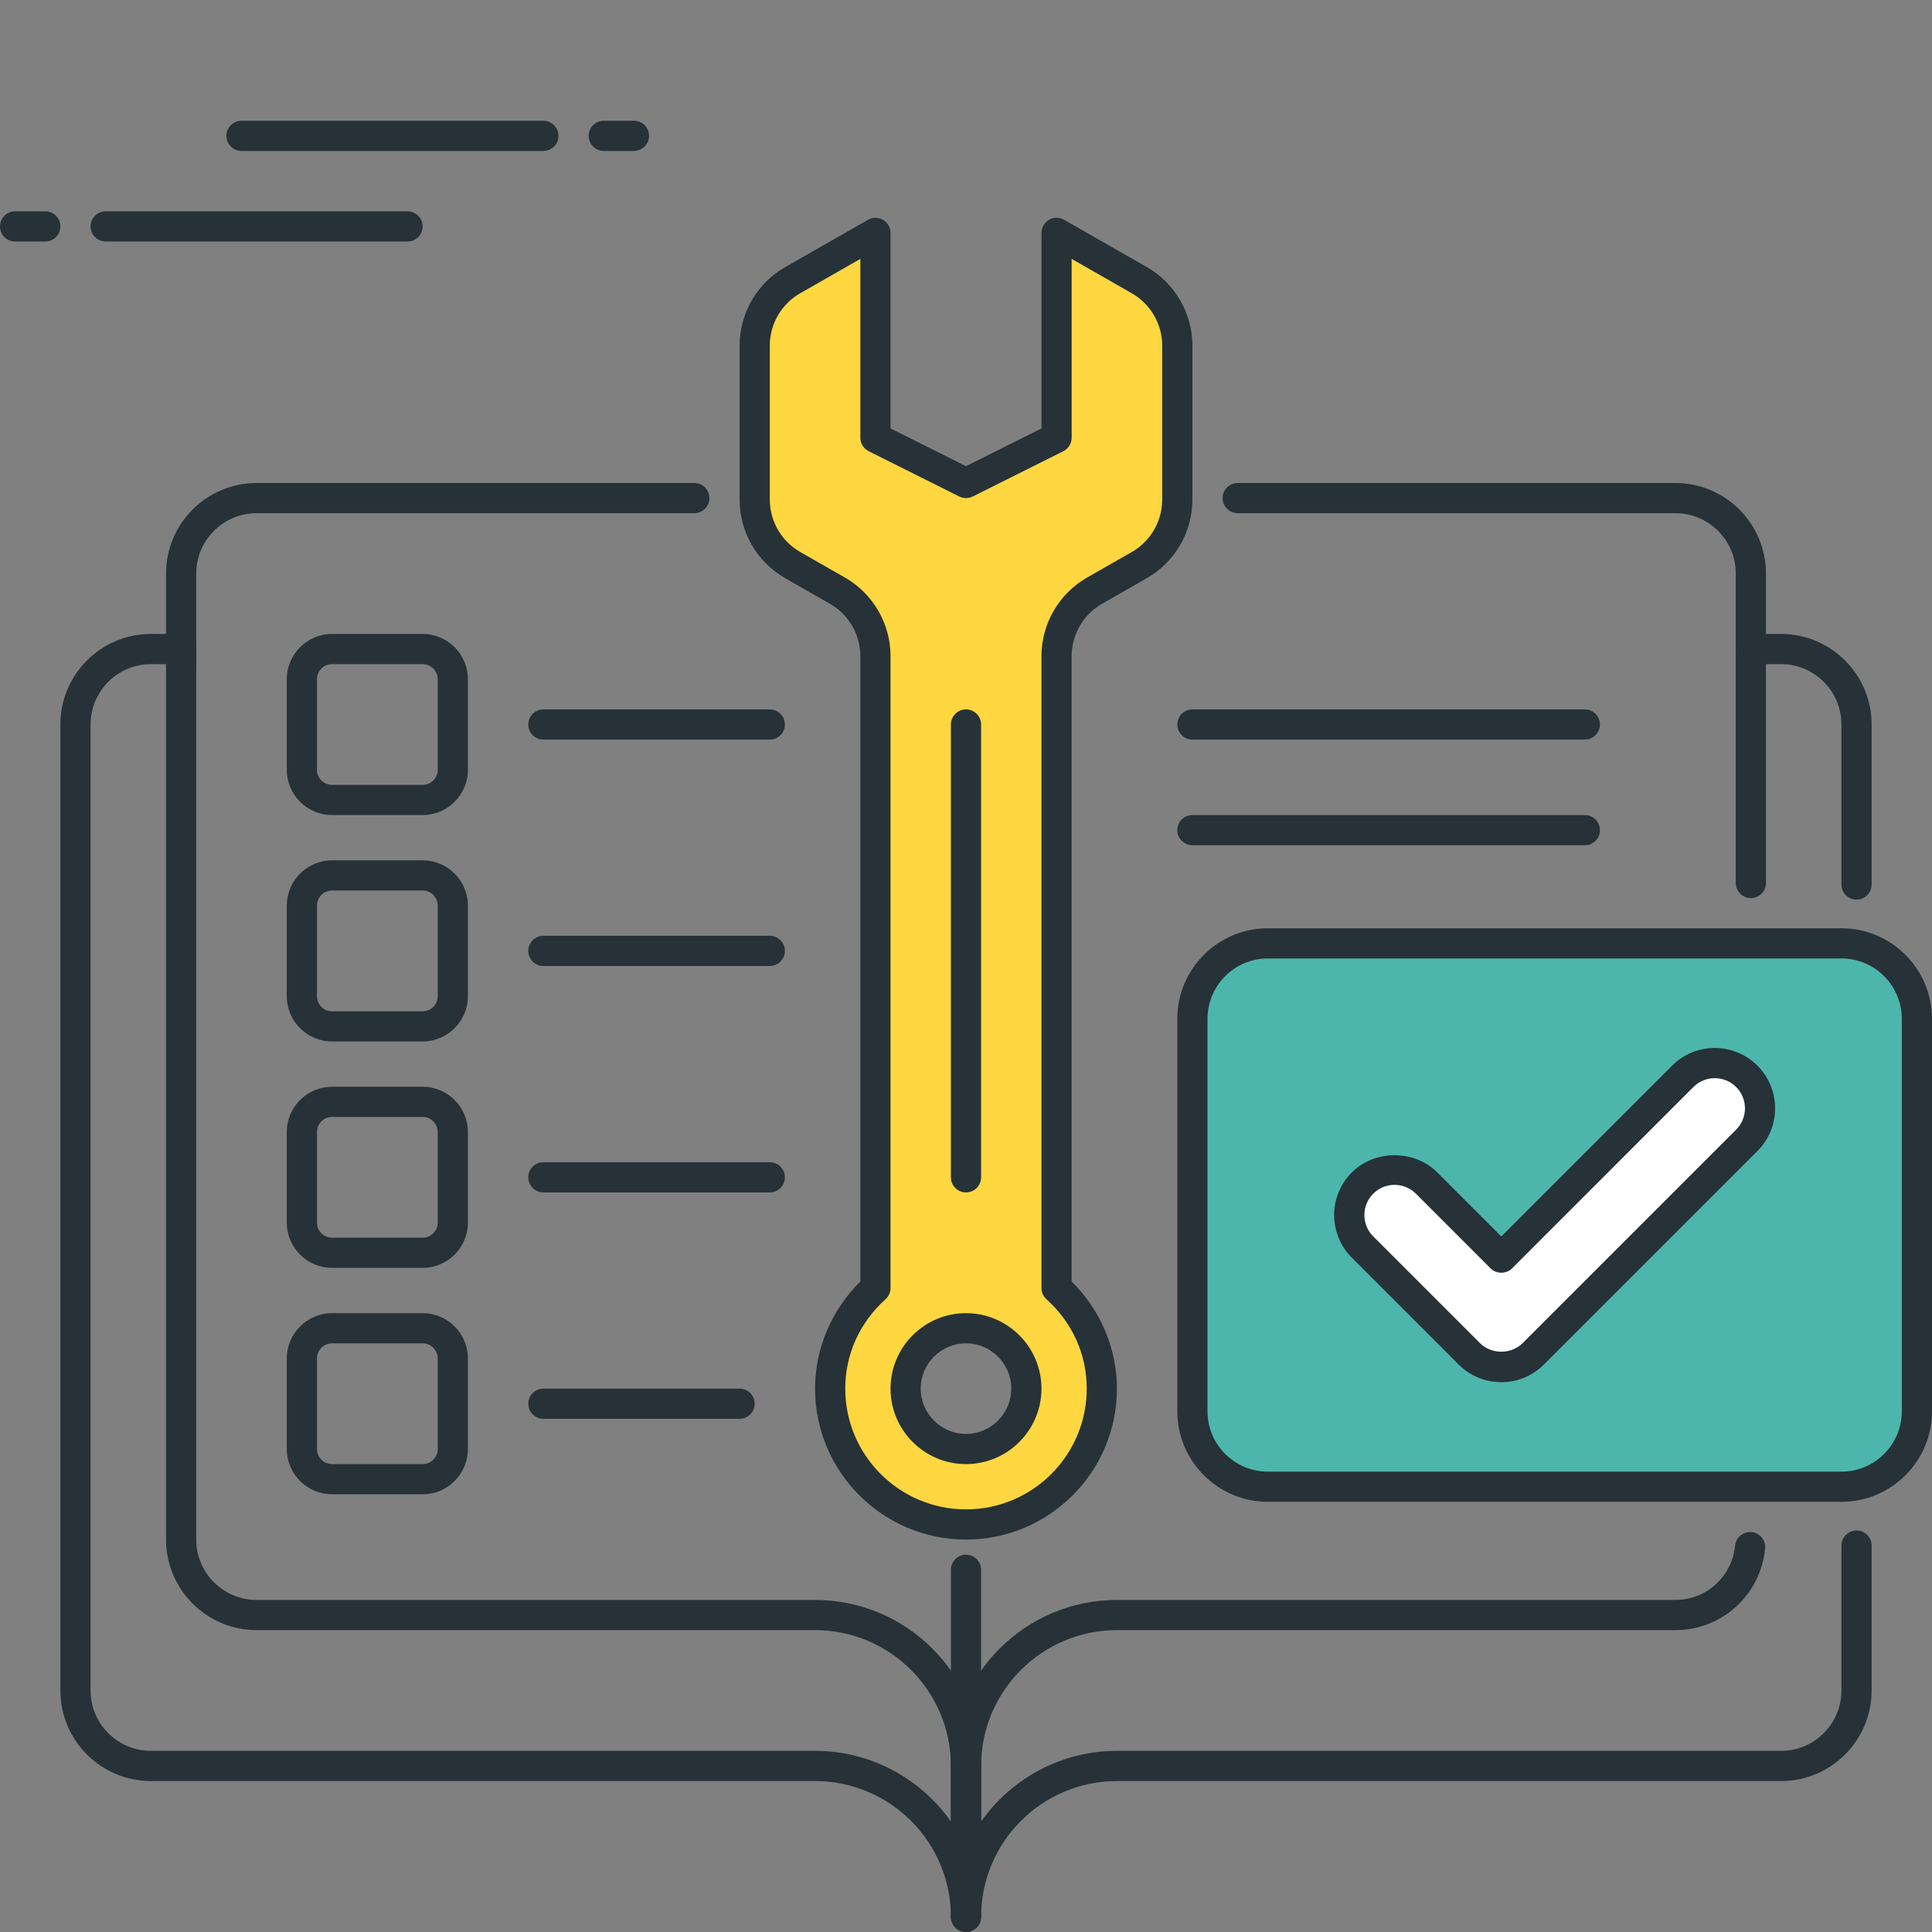
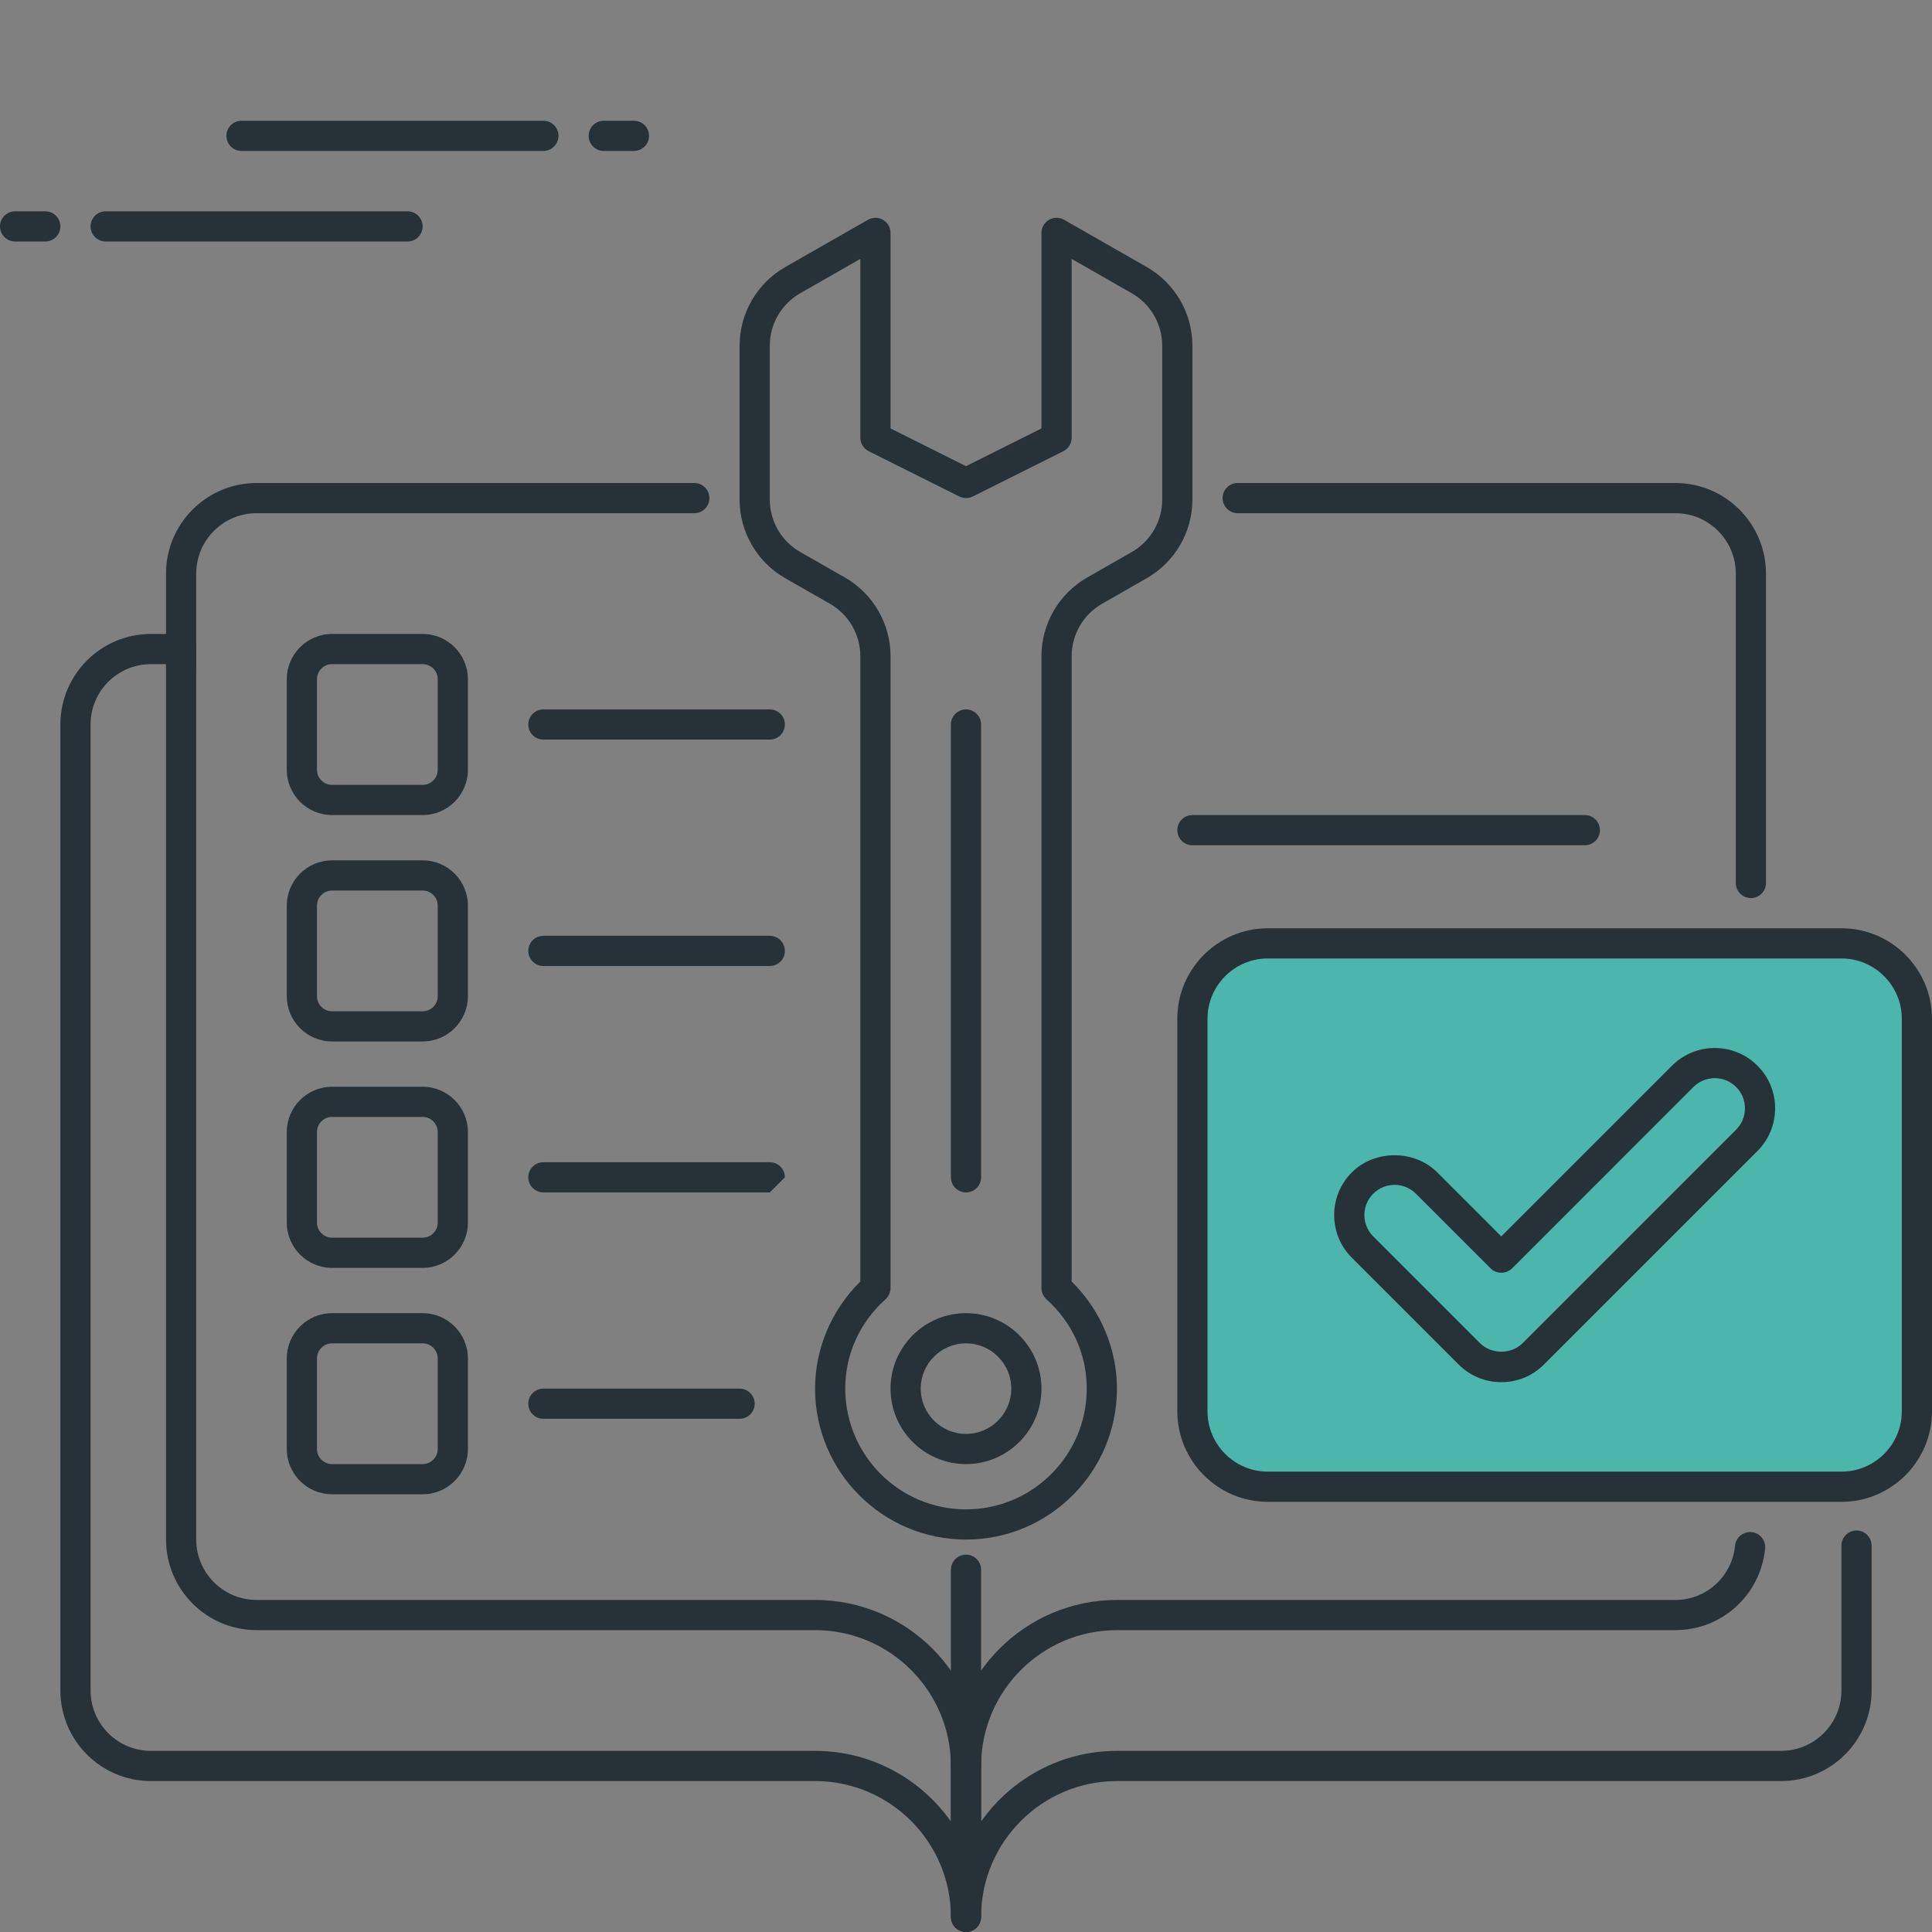
<svg xmlns="http://www.w3.org/2000/svg" version="1.1" id="Icon_Set" x="0px" y="0px" viewBox="0 0 64 64" style="enable-background:new 0 0 64 64;" xml:space="preserve">
  <rect x="0" y="0" width="64" height="64" fill="#808080" stroke="none" />
  <style type="text/css">
	.st0{fill:#263238;}
	.st1{fill:#FF5252;}
	.st2{fill:#FFD740;}
	.st3{fill:#40C4FF;}
	.st4{fill:#FFFFFF;}
	.st5{fill:#4DB6AC;}
	.st6{fill:#4FC3F7;}
</style>
  <g id="Service_Book">
    <g>
      <path class="st0" d="M32,64c-0.276,0-0.5-0.224-0.5-0.5c0-2.481-2.019-4.5-4.5-4.5H5c-1.654,0-3-1.346-3-3V24c0-1.654,1.346-3,3-3    h1c0.276,0,0.5,0.224,0.5,0.5V51c0,1.103,0.897,2,2,2H27c3.033,0,5.5,2.467,5.5,5.5v5C32.5,63.776,32.276,64,32,64z M5,22    c-1.103,0-2,0.897-2,2v32c0,1.103,0.897,2,2,2h22c1.858,0,3.504,0.926,4.5,2.341V58.5c0-2.481-2.019-4.5-4.5-4.5H8.5    c-1.654,0-3-1.346-3-3V22H5z" />
    </g>
    <g>
      <path class="st0" d="M32,59c-0.276,0-0.5-0.224-0.5-0.5V52c0-0.276,0.224-0.5,0.5-0.5s0.5,0.224,0.5,0.5v6.5    C32.5,58.776,32.276,59,32,59z" />
    </g>
    <g>
      <path class="st0" d="M58,29.75c-0.276,0-0.5-0.224-0.5-0.5V19c0-1.103-0.897-2-2-2H41c-0.276,0-0.5-0.224-0.5-0.5S40.724,16,41,16    h14.5c1.654,0,3,1.346,3,3v10.25C58.5,29.526,58.276,29.75,58,29.75z" />
    </g>
    <g>
      <path class="st0" d="M6,22.571c-0.276,0-0.5-0.224-0.5-0.5V19c0-1.654,1.346-3,3-3H23c0.276,0,0.5,0.224,0.5,0.5S23.276,17,23,17    H8.5c-1.103,0-2,0.897-2,2v3.071C6.5,22.347,6.276,22.571,6,22.571z" />
    </g>
    <g>
      <path class="st0" d="M14,27h-3c-0.827,0-1.5-0.673-1.5-1.5v-3c0-0.827,0.673-1.5,1.5-1.5h3c0.827,0,1.5,0.673,1.5,1.5v3    C15.5,26.327,14.827,27,14,27z M11,22c-0.276,0-0.5,0.224-0.5,0.5v3c0,0.276,0.224,0.5,0.5,0.5h3c0.276,0,0.5-0.224,0.5-0.5v-3    c0-0.276-0.224-0.5-0.5-0.5H11z" />
    </g>
    <g>
      <path class="st0" d="M14,34.5h-3c-0.827,0-1.5-0.673-1.5-1.5v-3c0-0.827,0.673-1.5,1.5-1.5h3c0.827,0,1.5,0.673,1.5,1.5v3    C15.5,33.827,14.827,34.5,14,34.5z M11,29.5c-0.276,0-0.5,0.224-0.5,0.5v3c0,0.276,0.224,0.5,0.5,0.5h3c0.276,0,0.5-0.224,0.5-0.5    v-3c0-0.276-0.224-0.5-0.5-0.5H11z" />
    </g>
    <g>
      <path class="st0" d="M14,49.5h-3c-0.827,0-1.5-0.673-1.5-1.5v-3c0-0.827,0.673-1.5,1.5-1.5h3c0.827,0,1.5,0.673,1.5,1.5v3    C15.5,48.827,14.827,49.5,14,49.5z M11,44.5c-0.276,0-0.5,0.224-0.5,0.5v3c0,0.276,0.224,0.5,0.5,0.5h3c0.276,0,0.5-0.224,0.5-0.5    v-3c0-0.276-0.224-0.5-0.5-0.5H11z" />
    </g>
    <g>
      <path class="st0" d="M25.5,24.5H18c-0.276,0-0.5-0.224-0.5-0.5s0.224-0.5,0.5-0.5h7.5c0.276,0,0.5,0.224,0.5,0.5    S25.776,24.5,25.5,24.5z" />
    </g>
    <g>
      <path class="st0" d="M24.5,47H18c-0.276,0-0.5-0.224-0.5-0.5S17.724,46,18,46h6.5c0.276,0,0.5,0.224,0.5,0.5S24.776,47,24.5,47z" />
    </g>
    <g>
      <path class="st0" d="M25.5,32H18c-0.276,0-0.5-0.224-0.5-0.5S17.724,31,18,31h7.5c0.276,0,0.5,0.224,0.5,0.5S25.776,32,25.5,32z" />
    </g>
    <g>
      <path class="st0" d="M14,42h-3c-0.827,0-1.5-0.673-1.5-1.5v-3c0-0.827,0.673-1.5,1.5-1.5h3c0.827,0,1.5,0.673,1.5,1.5v3    C15.5,41.327,14.827,42,14,42z M11,37c-0.276,0-0.5,0.224-0.5,0.5v3c0,0.276,0.224,0.5,0.5,0.5h3c0.276,0,0.5-0.224,0.5-0.5v-3    c0-0.276-0.224-0.5-0.5-0.5H11z" />
    </g>
    <g>
-       <path class="st0" d="M25.5,39.5H18c-0.276,0-0.5-0.224-0.5-0.5s0.224-0.5,0.5-0.5h7.5c0.276,0,0.5,0.224,0.5,0.5    S25.776,39.5,25.5,39.5z" />
+       <path class="st0" d="M25.5,39.5H18c-0.276,0-0.5-0.224-0.5-0.5s0.224-0.5,0.5-0.5h7.5c0.276,0,0.5,0.224,0.5,0.5    z" />
    </g>
    <g>
-       <path class="st0" d="M52.5,24.5h-13c-0.276,0-0.5-0.224-0.5-0.5s0.224-0.5,0.5-0.5h13c0.276,0,0.5,0.224,0.5,0.5    S52.776,24.5,52.5,24.5z" />
-     </g>
+       </g>
    <g>
      <path class="st0" d="M52.5,28h-13c-0.276,0-0.5-0.224-0.5-0.5s0.224-0.5,0.5-0.5h13c0.276,0,0.5,0.224,0.5,0.5S52.776,28,52.5,28z    " />
    </g>
    <g>
      <path class="st0" d="M1.5,8h-1C0.224,8,0,7.776,0,7.5S0.224,7,0.5,7h1C1.776,7,2,7.224,2,7.5S1.776,8,1.5,8z" />
    </g>
    <g>
      <path class="st0" d="M13.5,8h-10C3.224,8,3,7.776,3,7.5S3.224,7,3.5,7h10C13.776,7,14,7.224,14,7.5S13.776,8,13.5,8z" />
    </g>
    <g>
      <path class="st0" d="M21,5h-1c-0.276,0-0.5-0.224-0.5-0.5S19.724,4,20,4h1c0.276,0,0.5,0.224,0.5,0.5S21.276,5,21,5z" />
    </g>
    <g>
      <path class="st0" d="M18,5H8C7.724,5,7.5,4.776,7.5,4.5S7.724,4,8,4h10c0.276,0,0.5,0.224,0.5,0.5S18.276,5,18,5z" />
    </g>
    <g>
      <path class="st5" d="M61,49.25H42c-1.381,0-2.5-1.119-2.5-2.5v-13c0-1.381,1.119-2.5,2.5-2.5h19c1.381,0,2.5,1.119,2.5,2.5v13    C63.5,48.131,62.381,49.25,61,49.25z" />
      <path class="st0" d="M61,49.75H42c-1.654,0-3-1.346-3-3v-13c0-1.654,1.346-3,3-3h19c1.654,0,3,1.346,3,3v13    C64,48.404,62.654,49.75,61,49.75z M42,31.75c-1.103,0-2,0.897-2,2v13c0,1.103,0.897,2,2,2h19c1.103,0,2-0.897,2-2v-13    c0-1.103-0.897-2-2-2H42z" />
    </g>
    <g>
-       <path class="st0" d="M61.5,29.801c-0.276,0-0.5-0.224-0.5-0.5V24c0-1.103-0.897-2-2-2h-1c-0.276,0-0.5-0.224-0.5-0.5    S57.724,21,58,21h1c1.654,0,3,1.346,3,3v5.301C62,29.577,61.776,29.801,61.5,29.801z" />
-     </g>
+       </g>
    <g>
      <path class="st0" d="M32,64c-0.276,0-0.5-0.224-0.5-0.5v-5c0-3.033,2.467-5.5,5.5-5.5h18.5c1.024,0,1.874-0.774,1.977-1.8    c0.027-0.274,0.273-0.472,0.548-0.447c0.274,0.028,0.475,0.273,0.447,0.548C58.317,52.839,57.04,54,55.5,54H37    c-2.481,0-4.5,2.019-4.5,4.5v1.841C33.496,58.926,35.142,58,37,58h22c1.103,0,2-0.897,2-2v-4.8c0-0.276,0.224-0.5,0.5-0.5    s0.5,0.224,0.5,0.5V56c0,1.654-1.346,3-3,3H37c-2.481,0-4.5,2.019-4.5,4.5C32.5,63.776,32.276,64,32,64z" />
    </g>
    <g>
-       <path class="st4" d="M49.733,45.285c-0.384,0-0.768-0.146-1.061-0.439l-3.536-3.535c-0.586-0.585-0.586-1.535,0-2.121    s1.535-0.586,2.121,0l2.475,2.475l6.01-6.01c0.586-0.586,1.535-0.586,2.121,0c0.586,0.585,0.586,1.536,0,2.121l-7.071,7.071    C50.5,45.139,50.116,45.285,49.733,45.285z" />
      <path class="st0" d="M49.732,45.786c-0.534,0-1.036-0.208-1.414-0.586l-3.536-3.536c-0.378-0.377-0.586-0.879-0.586-1.414    c0-0.534,0.208-1.036,0.586-1.414c0.756-0.756,2.072-0.756,2.828,0l2.122,2.122l5.657-5.657c0.779-0.78,2.049-0.78,2.828,0    c0.378,0.377,0.586,0.88,0.586,1.414s-0.208,1.037-0.586,1.414L51.146,45.2C50.769,45.578,50.267,45.786,49.732,45.786z     M46.197,39.25c-0.267,0-0.518,0.104-0.707,0.293s-0.293,0.44-0.293,0.707s0.104,0.518,0.293,0.707l3.536,3.536    c0.378,0.378,1.036,0.378,1.414,0l7.071-7.071c0.189-0.189,0.293-0.44,0.293-0.707s-0.104-0.518-0.293-0.707    c-0.39-0.39-1.025-0.389-1.414,0l-6.01,6.011c-0.188,0.188-0.52,0.188-0.707,0l-2.475-2.475    C46.715,39.354,46.464,39.25,46.197,39.25z" />
    </g>
    <g>
-       <path class="st2" d="M37.74,9.28L35,7.714V14.5L32,16l-3-1.5V7.714L26.26,9.28C25.481,9.725,25,10.554,25,11.451v5.098    c0,0.897,0.481,1.726,1.26,2.171l1.481,0.846c0.779,0.445,1.26,1.273,1.26,2.171v20.931c-0.914,0.824-1.5,2.005-1.5,3.332    c0,2.485,2.015,4.5,4.5,4.5c2.485,0,4.5-2.015,4.5-4.5c0-1.328-0.586-2.508-1.5-3.332V21.736c0-0.897,0.481-1.725,1.26-2.171    l1.481-0.846c0.779-0.445,1.26-1.273,1.26-2.171v-5.098C39,10.554,38.519,9.725,37.74,9.28z M32,48c-1.105,0-2-0.896-2-2    c0-1.105,0.895-2,2-2c1.105,0,2,0.895,2,2C34,47.104,33.104,48,32,48z" />
      <path class="st0" d="M32,51c-2.757,0-5-2.243-5-5c0-1.326,0.544-2.606,1.5-3.548V21.736c0-0.715-0.386-1.381-1.008-1.736    l-1.48-0.846c-0.933-0.532-1.512-1.53-1.512-2.604v-5.099c0-1.074,0.579-2.072,1.512-2.604l2.74-1.566    c0.155-0.089,0.345-0.087,0.499,0.001c0.154,0.09,0.249,0.254,0.249,0.433v6.477l2.5,1.25l2.5-1.25V7.714    c0-0.178,0.095-0.343,0.249-0.433c0.154-0.089,0.345-0.09,0.499-0.001l2.74,1.566l0,0c0.933,0.533,1.512,1.531,1.512,2.604v5.099    c0,1.074-0.579,2.072-1.512,2.604L36.508,20c-0.622,0.355-1.008,1.021-1.008,1.736v20.716C36.456,43.394,37,44.675,37,46    C37,48.757,34.757,51,32,51z M28.5,8.576l-1.992,1.138c-0.622,0.355-1.008,1.021-1.008,1.736v5.099    c0,0.716,0.386,1.381,1.008,1.736l1.48,0.846c0.933,0.533,1.512,1.531,1.512,2.604v20.932c0,0.142-0.06,0.277-0.166,0.372    C28.474,43.814,28,44.866,28,46c0,2.206,1.794,4,4,4s4-1.794,4-4c0-1.133-0.474-2.185-1.335-2.96    c-0.105-0.095-0.165-0.23-0.165-0.372V21.736c0-1.074,0.579-2.072,1.512-2.604l1.48-0.846c0.622-0.355,1.008-1.021,1.008-1.736    v-5.099c0-0.715-0.386-1.381-1.008-1.736L35.5,8.576V14.5c0,0.189-0.107,0.362-0.276,0.447l-3,1.5c-0.141,0.07-0.307,0.07-0.447,0    l-3-1.5C28.607,14.862,28.5,14.689,28.5,14.5V8.576z M32,48.5c-1.378,0-2.5-1.122-2.5-2.5s1.122-2.5,2.5-2.5s2.5,1.122,2.5,2.5    S33.378,48.5,32,48.5z M32,44.5c-0.827,0-1.5,0.673-1.5,1.5s0.673,1.5,1.5,1.5s1.5-0.673,1.5-1.5S32.827,44.5,32,44.5z" />
    </g>
    <g>
      <path class="st0" d="M32,39.5c-0.276,0-0.5-0.224-0.5-0.5V24c0-0.276,0.224-0.5,0.5-0.5s0.5,0.224,0.5,0.5v15    C32.5,39.276,32.277,39.5,32,39.5z" />
    </g>
  </g>
</svg>